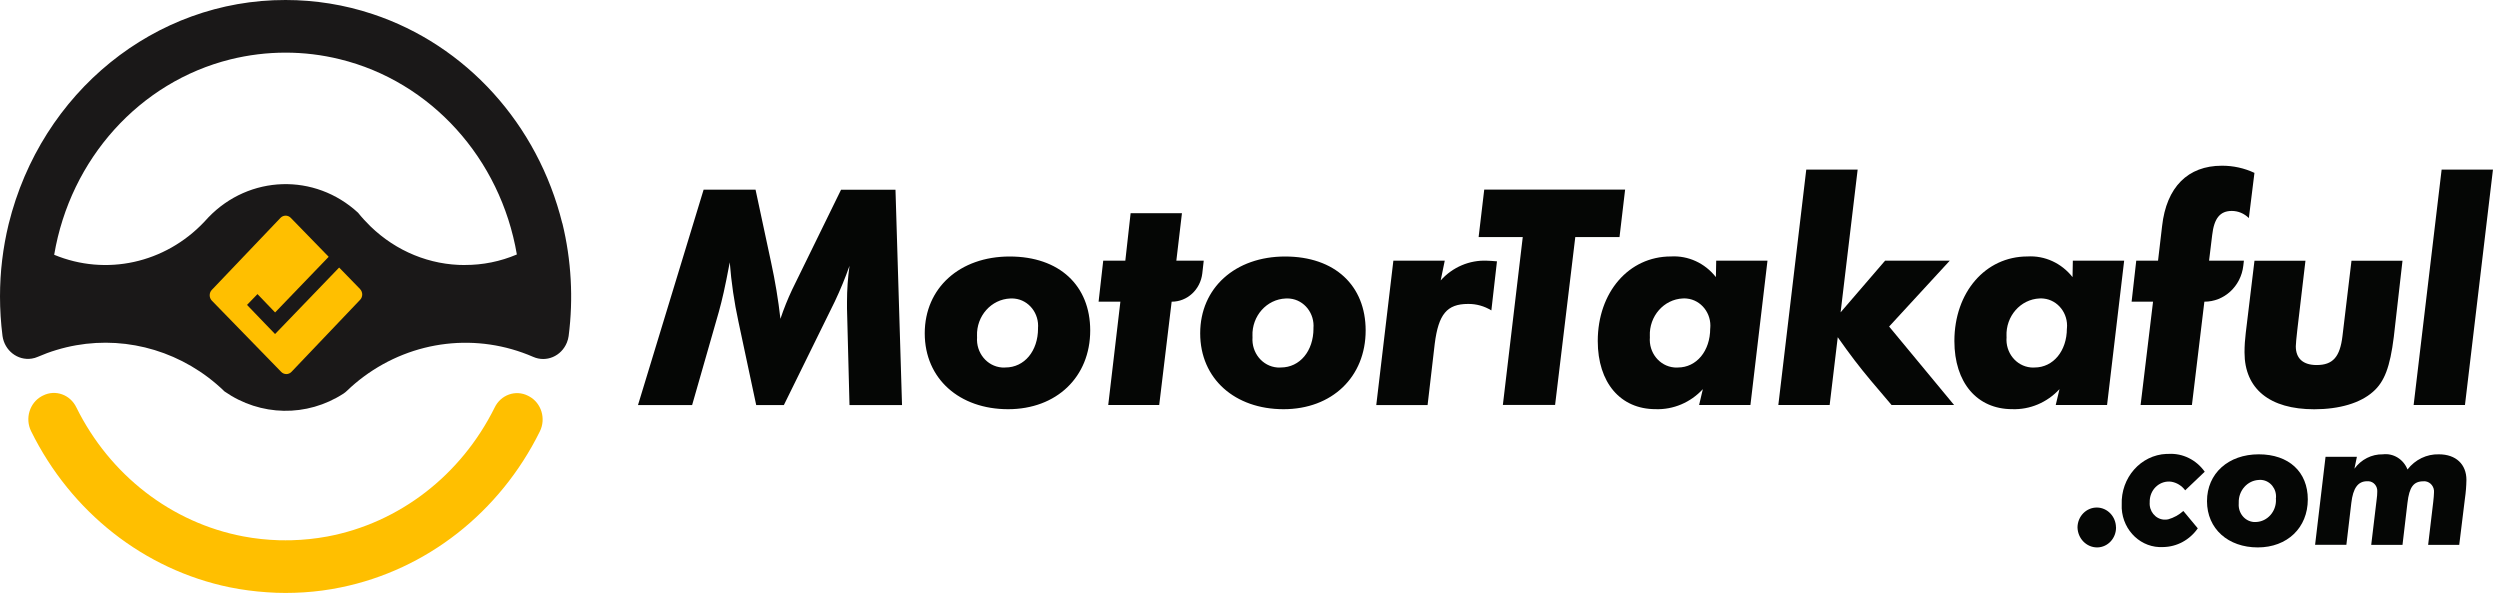
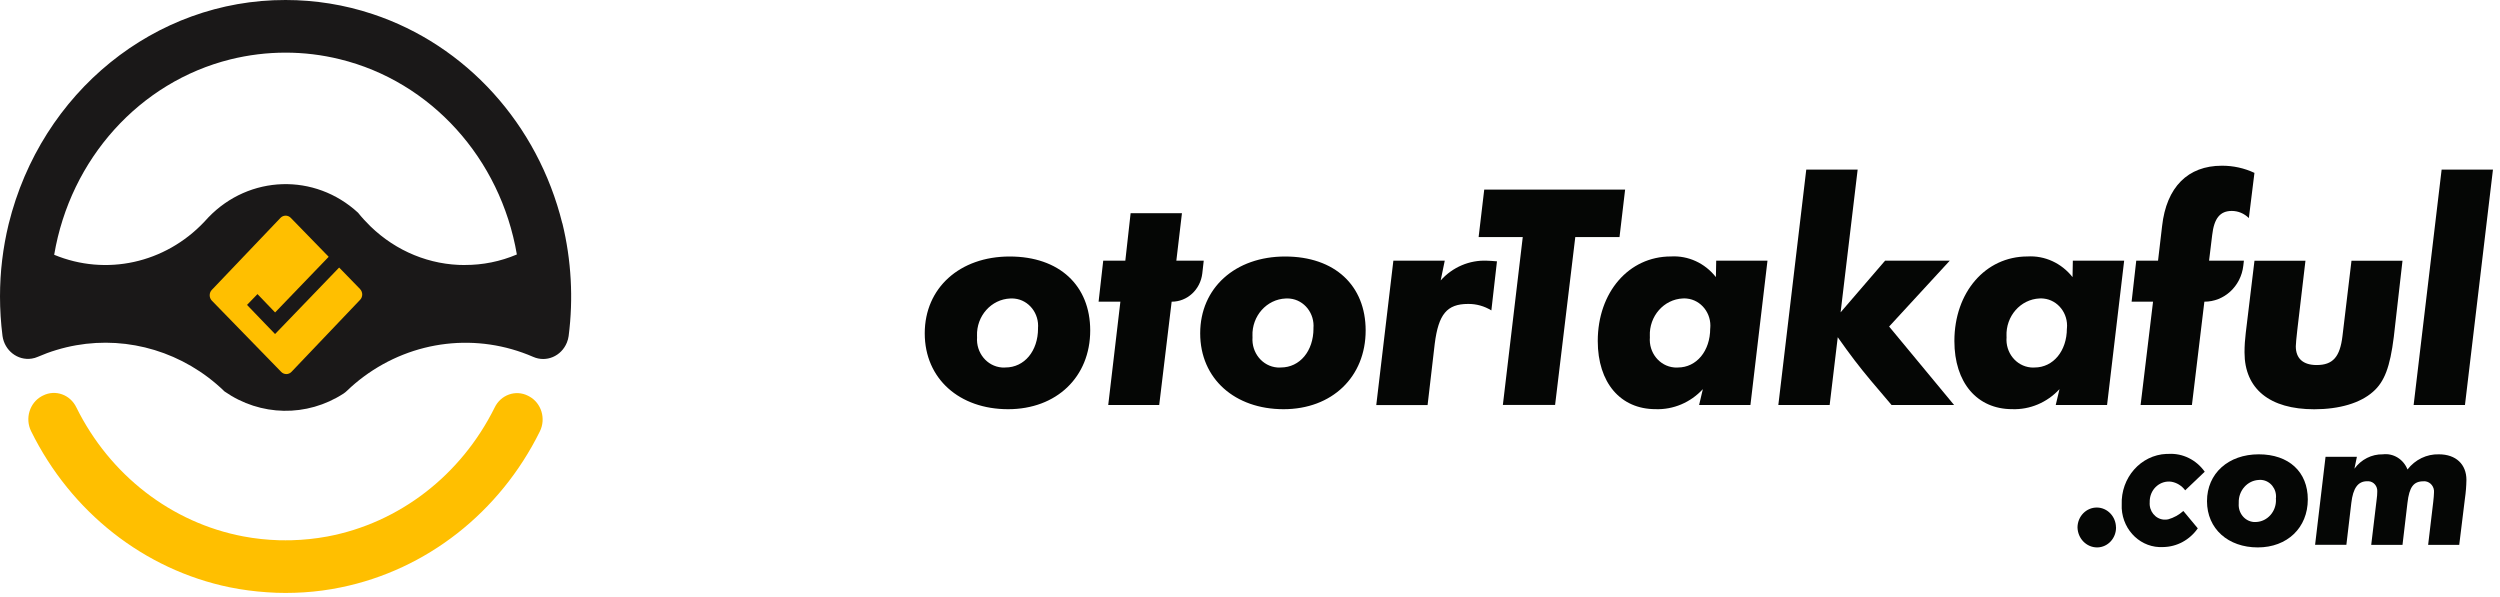
<svg xmlns="http://www.w3.org/2000/svg" width="289" height="69" viewBox="0 0 289 69" fill="none">
  <path d="M65.001 25.816C62.158 14.346 53.879 5.209 43.076 1.626C39.823 0.544 36.426 4.10243e-05 33.006 4.10243e-05C17.933 -0.024 4.761 10.636 0.999 25.906C0.335 28.638 0 31.448 0 34.27C0 35.792 0.098 37.315 0.289 38.832C0.526 40.53 2.039 41.702 3.663 41.455C3.911 41.418 4.154 41.346 4.385 41.243C5.084 40.941 5.795 40.675 6.523 40.458C12.525 38.639 18.996 39.805 24.068 43.63C24.721 44.126 25.351 44.663 25.94 45.237C25.946 45.237 25.958 45.244 25.963 45.256C30.106 48.144 35.479 48.241 39.713 45.497C39.864 45.395 40.008 45.28 40.141 45.147C40.742 44.567 41.383 44.029 42.053 43.533C47.773 39.303 55.168 38.445 61.638 41.255C63.152 41.92 64.891 41.183 65.532 39.599C65.63 39.358 65.7 39.104 65.734 38.85C66.295 34.499 66.046 30.07 65.012 25.816M53.752 30.638C49.708 30.65 45.809 29.055 42.839 26.178C42.325 25.677 41.84 25.151 41.389 24.589C36.386 19.984 28.823 20.22 24.091 25.127C23.936 25.308 23.779 25.477 23.612 25.646C19.082 30.438 12.254 31.937 6.263 29.453C8.14 18.352 16.148 9.475 26.634 6.865C28.719 6.351 30.857 6.085 33.006 6.085C35.12 6.085 37.229 6.339 39.286 6.847C49.801 9.421 57.849 18.298 59.749 29.417C57.843 30.227 55.803 30.638 53.741 30.632" fill="#1A1818" />
  <path d="M61.188 45.829C62.587 46.596 63.135 48.403 62.407 49.872C57.774 59.238 49.31 65.873 39.419 67.898C37.992 68.194 36.548 68.387 35.092 68.478C34.405 68.52 33.711 68.544 33.007 68.544C32.302 68.544 31.574 68.52 30.869 68.466C29.425 68.369 27.98 68.182 26.559 67.892H26.553C16.668 65.855 8.21 59.208 3.594 49.841C2.872 48.373 3.421 46.566 4.825 45.799L4.981 45.72C6.408 45.007 8.118 45.617 8.828 47.098C12.699 54.923 19.823 60.435 28.119 62.006C29.488 62.266 30.881 62.411 32.273 62.453C32.521 62.459 32.758 62.459 33.007 62.459C33.238 62.459 33.469 62.459 33.694 62.453C35.086 62.417 36.473 62.272 37.848 62.018C46.15 60.459 53.291 54.948 57.179 47.116C57.889 45.636 59.611 45.025 61.038 45.75L61.194 45.835" fill="#FFBF00" />
  <path d="M41.63 33.419L33.612 25.182C33.282 24.844 32.751 24.844 32.421 25.188L24.483 33.515C24.16 33.854 24.16 34.404 24.483 34.748C24.483 34.748 24.483 34.748 24.489 34.754L32.508 42.991C32.837 43.329 33.375 43.329 33.698 42.984L41.63 34.657C41.954 34.319 41.954 33.769 41.63 33.425C41.63 33.425 41.63 33.425 41.625 33.419" fill="#FFBF00" />
  <path d="M31.797 36.112L29.764 33.997L28.556 35.248L30.59 37.363L31.797 38.614L33.005 37.363L41.596 28.443L40.394 27.192L31.809 36.112H31.797Z" fill="#1A1818" />
-   <path d="M103.518 21.925L104.274 46.822H98.202L97.913 35.66V34.875C97.913 33.491 98.012 32.101 98.202 30.729C97.711 32.125 97.145 33.497 96.51 34.839L90.617 46.822H87.416L85.365 37.189C84.874 34.929 84.539 32.633 84.36 30.324C83.782 33.382 83.499 34.579 83.1 36.035L80.01 46.822H73.753L81.338 21.925H87.341L89.138 30.324C89.606 32.482 89.97 34.663 90.218 36.857C90.605 35.697 91.062 34.56 91.582 33.461L97.226 21.931H103.518V21.925Z" fill="#050605" />
  <path d="M126.029 38.197C126.029 43.569 122.147 47.304 116.537 47.304C110.927 47.304 106.9 43.799 106.9 38.535C106.9 33.272 110.962 29.652 116.716 29.652C122.47 29.652 126.029 33.012 126.029 38.203M119.992 37.979C120.153 36.239 118.94 34.686 117.276 34.517C117.114 34.499 116.953 34.499 116.797 34.505C114.59 34.589 112.862 36.529 112.943 38.837C112.943 38.886 112.943 38.934 112.949 38.983C112.816 40.777 114.093 42.342 115.809 42.481C115.947 42.493 116.086 42.493 116.225 42.481C118.42 42.481 119.997 40.578 119.997 37.967" fill="#050605" />
  <path d="M135.443 34.875L134.005 46.816H128.112L129.516 34.875H126.997L127.534 30.131H130.088L130.7 24.644H136.633L135.986 30.131H139.152L138.985 31.611C138.765 33.479 137.246 34.881 135.449 34.875" fill="#050605" />
  <path d="M157.87 38.197C157.87 43.569 153.988 47.304 148.378 47.304C142.768 47.304 138.742 43.799 138.742 38.535C138.742 33.272 142.803 29.652 148.557 29.652C154.312 29.652 157.87 33.012 157.87 38.203M151.833 37.979C151.995 36.239 150.782 34.686 149.118 34.517C148.956 34.499 148.794 34.499 148.638 34.505C146.431 34.589 144.704 36.529 144.785 38.837C144.785 38.886 144.785 38.934 144.791 38.983C144.658 40.777 145.934 42.342 147.65 42.481C147.789 42.493 147.928 42.493 148.066 42.481C150.262 42.481 151.839 40.578 151.839 37.967" fill="#050605" />
  <path d="M167.012 30.137L166.544 32.415C167.925 30.874 169.883 30.046 171.9 30.137C172.154 30.137 172.547 30.173 173.049 30.209L172.402 35.884C171.588 35.382 170.652 35.122 169.704 35.135C167.261 35.135 166.29 36.331 165.857 39.727L165.03 46.822H159.097L161.073 30.137H167.006H167.012Z" fill="#050605" />
  <path d="M182.103 27.404L179.769 46.814H173.731L176.031 27.404H170.929L171.577 21.918H187.863L187.216 27.404H182.114H182.103Z" fill="#050605" />
  <path d="M204.321 30.131L202.35 46.815H196.417L196.85 44.984C195.423 46.531 193.436 47.371 191.385 47.299C187.324 47.299 184.701 44.241 184.701 39.425C184.701 33.787 188.294 29.647 193.147 29.647C195.152 29.526 197.087 30.415 198.358 32.034L198.393 30.131H204.321ZM197.705 37.968C197.873 36.234 196.66 34.681 195.002 34.512C194.851 34.494 194.695 34.494 194.539 34.5C192.333 34.603 190.628 36.554 190.721 38.857C190.721 38.899 190.721 38.935 190.726 38.978C190.576 40.754 191.83 42.319 193.528 42.477C193.673 42.489 193.817 42.495 193.962 42.483C196.117 42.483 197.7 40.579 197.7 37.968" fill="#050605" />
  <path d="M214.744 19.608L212.774 36.106L217.915 30.135H225.391L218.383 37.749L225.894 46.82H218.666L216.292 44.022C214.888 42.342 213.917 41.073 212.444 38.982L211.508 46.82H205.575L208.804 19.608H214.738H214.744Z" fill="#050605" />
  <path d="M245.553 30.131L243.577 46.815H237.644L238.077 44.984C236.65 46.531 234.663 47.371 232.612 47.299C228.55 47.299 225.927 44.241 225.927 39.425C225.927 33.787 229.521 29.647 234.374 29.647C236.373 29.526 238.308 30.415 239.585 32.034L239.62 30.131H245.553ZM238.938 37.968C239.106 36.234 237.892 34.681 236.234 34.512C236.084 34.494 235.928 34.494 235.772 34.5C233.565 34.603 231.861 36.554 231.953 38.857C231.953 38.899 231.953 38.935 231.959 38.978C231.809 40.754 233.063 42.319 234.761 42.477C234.905 42.489 235.05 42.495 235.194 42.483C237.349 42.483 238.932 40.579 238.932 37.968" fill="#050605" />
  <path d="M254.825 34.874L253.387 46.815H247.454L248.892 34.874H246.414L246.951 30.131H249.47L249.938 26.136C250.44 21.622 252.925 19.157 256.842 19.157C258.142 19.151 259.43 19.428 260.614 19.985L259.967 25.212C259.436 24.68 258.731 24.384 257.997 24.384C256.634 24.384 255.946 25.242 255.727 27.182L255.368 30.131H259.395L259.326 30.717C259.054 33.098 257.113 34.886 254.82 34.874H254.825Z" fill="#050605" />
  <path d="M277.729 30.137L276.724 38.947C276.291 42.416 275.644 44.138 274.315 45.292C272.842 46.598 270.433 47.311 267.521 47.311C262.379 47.311 259.467 44.96 259.467 40.742C259.467 39.981 259.519 39.219 259.612 38.464L260.617 30.143H266.51L265.574 38.095C265.464 39.104 265.395 39.739 265.395 40.035C265.395 41.455 266.256 42.198 267.804 42.198C269.676 42.198 270.502 41.268 270.791 38.838L271.831 30.143H277.724L277.729 30.137Z" fill="#050605" />
  <path d="M288.185 19.608L284.95 46.82H279.016L282.252 19.608H288.185Z" fill="#050605" />
  <path d="M244.613 60.937C244.642 62.2 243.683 63.251 242.47 63.282C242.453 63.282 242.435 63.282 242.418 63.282C241.187 63.276 240.188 62.248 240.159 60.961C240.176 59.674 241.187 58.653 242.418 58.671C243.608 58.689 244.579 59.692 244.607 60.937" fill="#050605" />
  <path d="M266.782 57.728C266.782 61.003 264.413 63.281 260.999 63.281C257.585 63.281 255.129 61.142 255.129 57.933C255.129 54.724 257.608 52.519 261.109 52.519C264.61 52.519 266.782 54.567 266.782 57.728ZM263.102 57.589C263.2 56.525 262.461 55.582 261.444 55.48C261.346 55.468 261.247 55.468 261.149 55.48C259.803 55.528 258.752 56.712 258.798 58.12C258.798 58.151 258.798 58.181 258.798 58.211C258.717 59.305 259.497 60.26 260.537 60.344C260.623 60.35 260.704 60.35 260.791 60.344C262.114 60.296 263.148 59.13 263.102 57.746C263.102 57.697 263.102 57.643 263.09 57.595" fill="#050605" />
  <path d="M272.455 52.816L272.172 54.181C272.951 53.112 274.17 52.495 275.459 52.52C276.678 52.369 277.839 53.088 278.307 54.272C279.191 53.13 280.537 52.477 281.941 52.52C283.911 52.52 285.119 53.68 285.119 55.475C285.107 56.2 285.049 56.925 284.945 57.638L284.287 62.986H280.693L281.282 58.025C281.329 57.638 281.369 57.136 281.369 56.955C281.438 56.297 280.982 55.71 280.352 55.638C280.289 55.632 280.225 55.632 280.162 55.638C279 55.638 278.515 56.297 278.301 58.14L277.729 62.986H274.113L274.748 57.686C274.789 57.402 274.812 57.112 274.812 56.822C274.852 56.206 274.402 55.674 273.818 55.632C273.755 55.632 273.691 55.632 273.633 55.632C272.582 55.632 272.01 56.429 271.813 58.134L271.241 62.98H267.625L268.832 52.81H272.449L272.455 52.816Z" fill="#050605" />
  <path d="M254.861 54.537L252.608 56.682C252.21 56.145 251.632 55.788 250.991 55.685C249.777 55.528 248.674 56.423 248.524 57.692C248.506 57.812 248.506 57.933 248.506 58.06C248.426 59.082 249.148 59.982 250.124 60.067C250.297 60.085 250.471 60.067 250.638 60.036C251.285 59.855 251.886 59.523 252.395 59.069L254.064 61.076C253.128 62.417 251.649 63.215 250.066 63.239C247.565 63.39 245.421 61.396 245.271 58.779C245.265 58.634 245.26 58.495 245.271 58.35C245.15 55.232 247.466 52.597 250.448 52.471C250.523 52.471 250.604 52.471 250.679 52.471C252.319 52.374 253.891 53.153 254.867 54.531" fill="#050605" />
</svg>